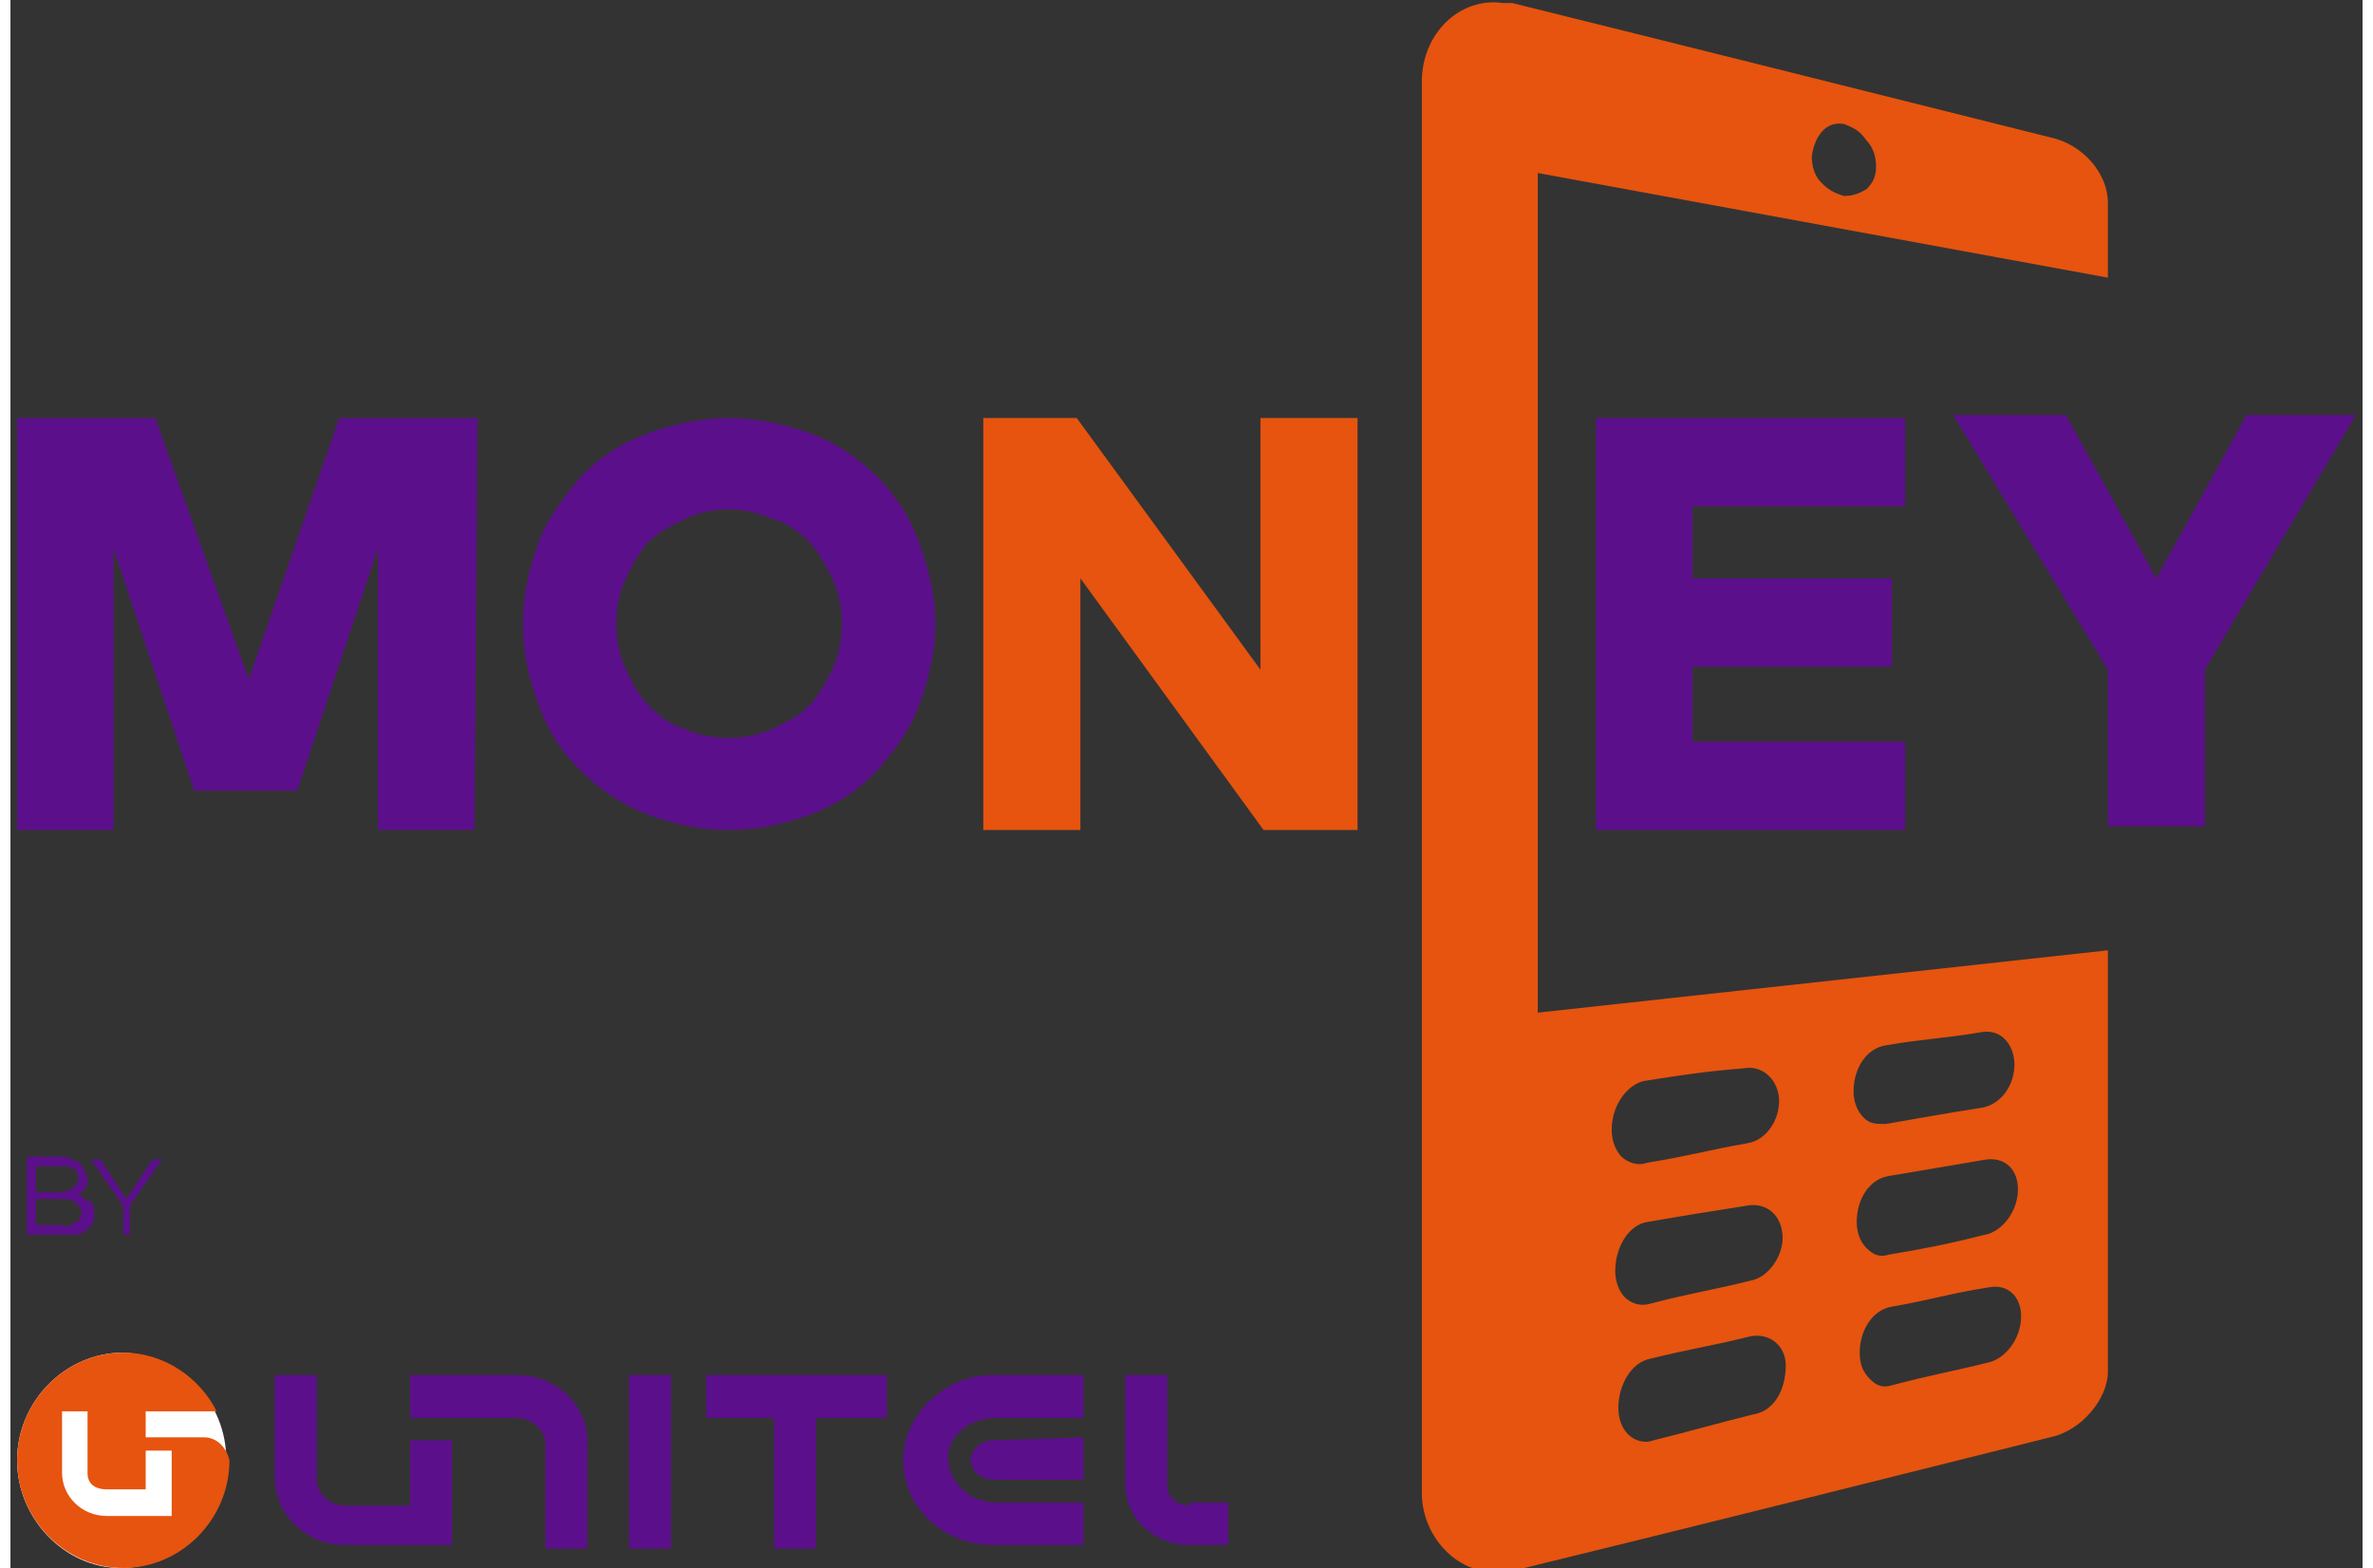
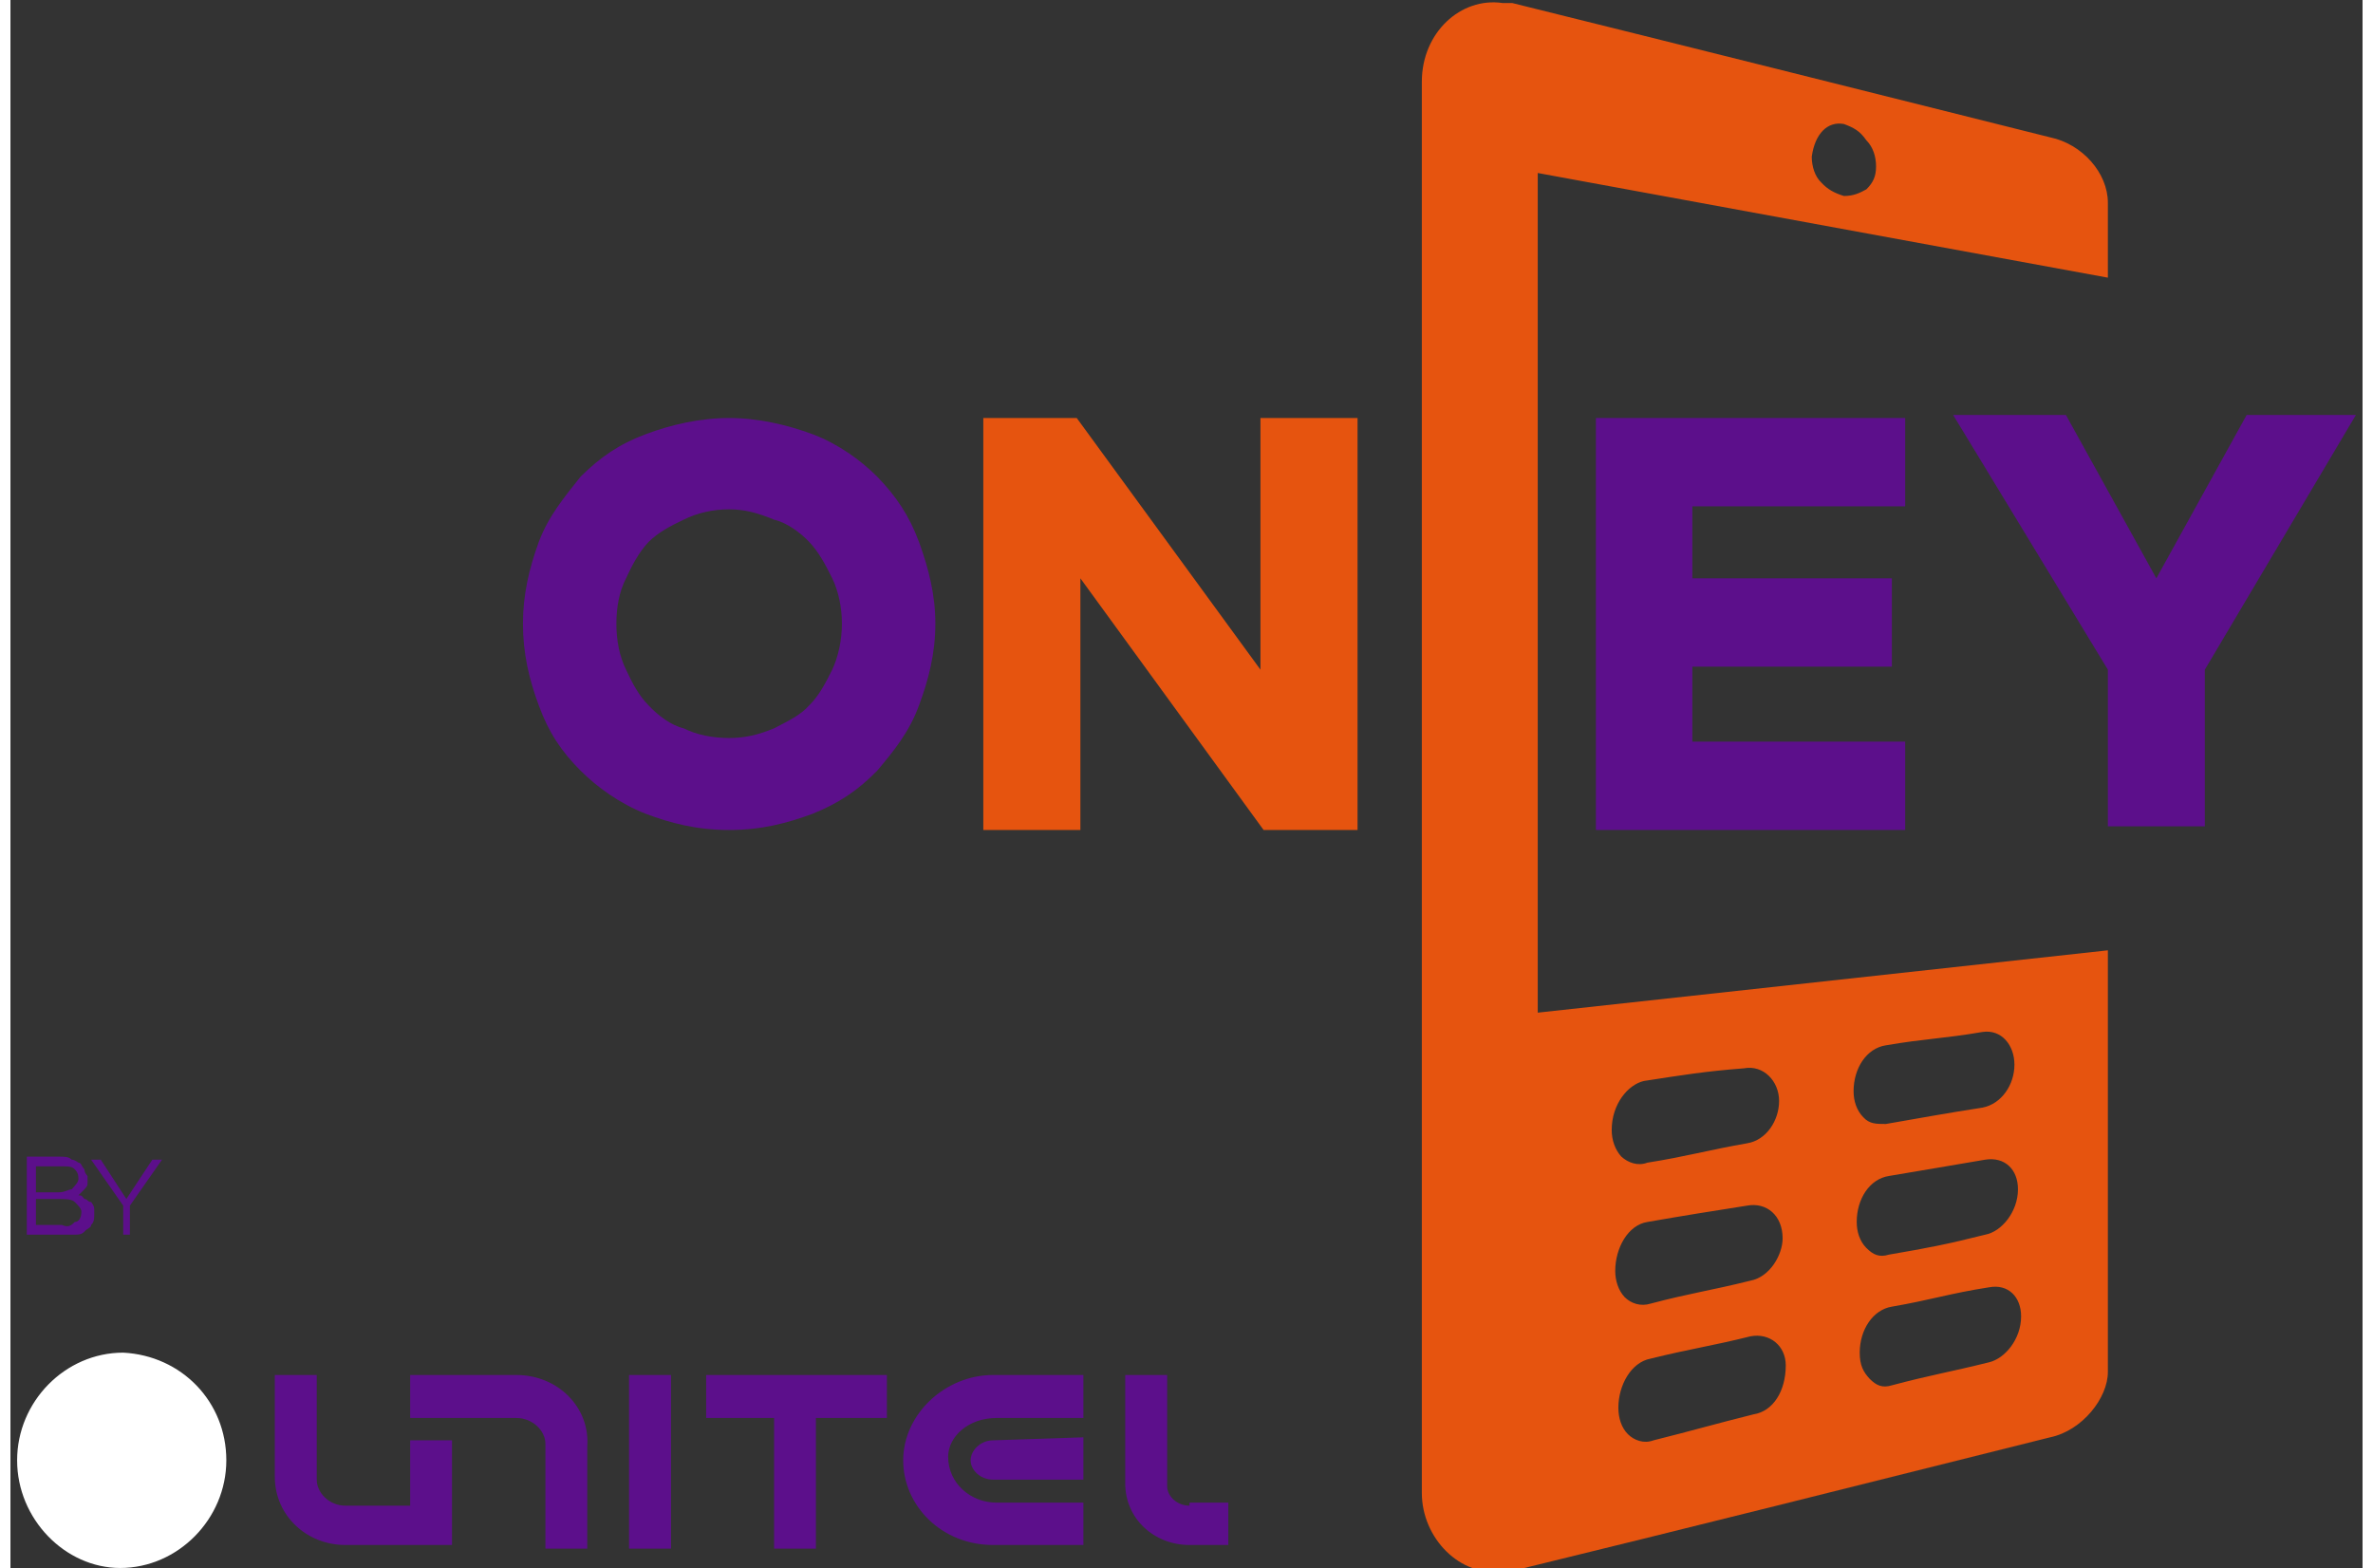
<svg xmlns="http://www.w3.org/2000/svg" width="227px" height="150px" viewBox="0 0 18 12" version="1.1">
  <rect x="0" y="0" width="18" height="12" fill="#333333" stroke="none" />
  <g id="surface1">
    <path style=" stroke:none;fill-rule:nonzero;fill:rgb(100%,100%,100%);fill-opacity:1;" d="M 1.652 11.176 C 1.652 11.625 1.281 12 0.84 12 C 0.418 12 0.051 11.625 0.051 11.176 C 0.051 10.727 0.418 10.352 0.863 10.352 C 1.309 10.375 1.652 10.727 1.652 11.176 Z M 1.652 11.176 " />
    <path style=" stroke:none;fill-rule:nonzero;fill:rgb(36.078%,5.882%,54.51%);fill-opacity:1;" d="M 5.055 11.852 L 4.734 11.852 L 4.734 10.523 L 5.055 10.523 Z M 3.059 11.023 L 3.059 11.523 L 2.562 11.523 C 2.441 11.523 2.344 11.426 2.344 11.324 L 2.344 10.523 L 2.023 10.523 L 2.023 11.301 C 2.023 11.602 2.27 11.824 2.562 11.824 L 3.379 11.824 L 3.379 11.023 Z M 3.871 10.523 L 3.059 10.523 L 3.059 10.852 L 3.871 10.852 C 3.996 10.852 4.094 10.949 4.094 11.051 L 4.094 11.852 L 4.414 11.852 L 4.414 11.074 C 4.438 10.773 4.191 10.523 3.871 10.523 Z M 6.707 10.523 L 5.324 10.523 L 5.324 10.852 L 5.844 10.852 L 5.844 11.852 L 6.164 11.852 L 6.164 10.852 L 6.707 10.852 Z M 7.52 11.023 C 7.422 11.023 7.348 11.102 7.348 11.176 C 7.348 11.25 7.422 11.324 7.52 11.324 L 8.211 11.324 L 8.211 11 Z M 7.547 10.852 L 8.211 10.852 L 8.211 10.523 L 7.52 10.523 C 7.152 10.523 6.832 10.824 6.832 11.176 C 6.832 11.523 7.125 11.824 7.52 11.824 L 8.211 11.824 L 8.211 11.5 L 7.547 11.5 C 7.348 11.5 7.176 11.352 7.176 11.148 C 7.176 11 7.324 10.852 7.547 10.852 Z M 9.023 11.523 C 8.926 11.523 8.852 11.449 8.852 11.375 L 8.852 10.523 L 8.531 10.523 L 8.531 11.352 C 8.531 11.625 8.754 11.824 9.023 11.824 L 9.32 11.824 L 9.32 11.5 L 9.023 11.5 Z M 9.023 11.523 " />
-     <path style=" stroke:none;fill-rule:nonzero;fill:rgb(90.196%,32.941%,5.882%);fill-opacity:1;" d="M 1.48 11 L 1.035 11 L 1.035 10.801 L 1.578 10.801 C 1.453 10.551 1.184 10.352 0.863 10.352 C 0.418 10.352 0.051 10.727 0.051 11.176 C 0.051 11.625 0.418 12 0.863 12 C 1.309 12 1.676 11.625 1.676 11.176 C 1.652 11.074 1.578 11 1.48 11 M 0.738 11.602 C 0.543 11.602 0.395 11.449 0.395 11.273 L 0.395 10.801 L 0.59 10.801 L 0.59 11.273 C 0.59 11.352 0.641 11.398 0.738 11.398 L 1.035 11.398 L 1.035 11.102 L 1.234 11.102 L 1.234 11.602 Z M 0.738 11.602 " />
    <path style=" stroke:none;fill-rule:nonzero;fill:rgb(36.078%,5.882%,54.51%);fill-opacity:1;" d="M 0.469 8.875 C 0.492 8.875 0.52 8.898 0.52 8.898 C 0.543 8.898 0.543 8.926 0.566 8.949 C 0.566 8.977 0.59 9 0.59 9 C 0.59 9.023 0.59 9.023 0.59 9.051 C 0.59 9.074 0.59 9.074 0.566 9.102 C 0.566 9.102 0.543 9.125 0.543 9.125 C 0.543 9.125 0.52 9.148 0.52 9.148 C 0.543 9.148 0.543 9.148 0.566 9.176 C 0.59 9.176 0.59 9.199 0.617 9.199 C 0.617 9.199 0.641 9.227 0.641 9.25 C 0.641 9.273 0.641 9.273 0.641 9.301 C 0.641 9.324 0.641 9.352 0.617 9.375 C 0.617 9.398 0.59 9.398 0.566 9.426 C 0.543 9.449 0.52 9.449 0.492 9.449 C 0.469 9.449 0.445 9.449 0.395 9.449 L 0.125 9.449 L 0.125 8.852 L 0.371 8.852 C 0.418 8.852 0.445 8.852 0.469 8.875 Z M 0.469 9.102 C 0.492 9.074 0.52 9.051 0.52 9.023 C 0.52 9 0.52 8.977 0.492 8.949 C 0.469 8.926 0.445 8.926 0.395 8.926 L 0.195 8.926 L 0.195 9.125 L 0.371 9.125 C 0.418 9.125 0.445 9.102 0.469 9.102 M 0.492 9.352 C 0.52 9.352 0.543 9.324 0.543 9.273 C 0.543 9.25 0.52 9.227 0.492 9.199 C 0.469 9.176 0.418 9.176 0.371 9.176 L 0.195 9.176 L 0.195 9.375 L 0.395 9.375 C 0.445 9.398 0.469 9.375 0.492 9.352 " />
    <path style=" stroke:none;fill-rule:nonzero;fill:rgb(36.078%,5.882%,54.51%);fill-opacity:1;" d="M 0.938 9.449 L 0.863 9.449 L 0.863 9.227 L 0.617 8.875 L 0.691 8.875 L 0.887 9.176 L 1.086 8.875 L 1.16 8.875 L 0.914 9.227 L 0.914 9.449 Z M 0.938 9.449 " />
-     <path style=" stroke:none;fill-rule:nonzero;fill:rgb(36.078%,5.882%,54.51%);fill-opacity:1;" d="M 3.551 6.352 L 2.812 6.352 L 2.812 4.199 L 2.195 6.051 L 1.406 6.051 L 0.789 4.199 L 0.789 6.352 L 0.051 6.352 L 0.051 3.199 L 1.109 3.199 L 1.824 5.199 L 2.516 3.199 L 3.574 3.199 Z M 3.551 6.352 " />
    <path style=" stroke:none;fill-rule:nonzero;fill:rgb(36.078%,5.882%,54.51%);fill-opacity:1;" d="M 5.5 3.199 C 5.719 3.199 5.941 3.25 6.141 3.324 C 6.336 3.398 6.508 3.523 6.633 3.648 C 6.781 3.801 6.879 3.949 6.953 4.148 C 7.027 4.352 7.078 4.551 7.078 4.773 C 7.078 5 7.027 5.199 6.953 5.398 C 6.879 5.602 6.758 5.75 6.633 5.898 C 6.484 6.051 6.336 6.148 6.141 6.227 C 5.941 6.301 5.746 6.352 5.5 6.352 C 5.254 6.352 5.055 6.301 4.859 6.227 C 4.66 6.148 4.488 6.023 4.363 5.898 C 4.215 5.75 4.117 5.602 4.043 5.398 C 3.969 5.199 3.922 5 3.922 4.773 C 3.922 4.551 3.969 4.352 4.043 4.148 C 4.117 3.949 4.242 3.801 4.363 3.648 C 4.512 3.5 4.66 3.398 4.859 3.324 C 5.055 3.25 5.277 3.199 5.5 3.199 Z M 5.5 3.898 C 5.375 3.898 5.254 3.926 5.152 3.977 C 5.055 4.023 4.957 4.074 4.883 4.148 C 4.809 4.227 4.758 4.324 4.711 4.426 C 4.66 4.523 4.637 4.648 4.637 4.773 C 4.637 4.898 4.66 5.023 4.711 5.125 C 4.758 5.227 4.809 5.324 4.883 5.398 C 4.957 5.477 5.055 5.551 5.152 5.574 C 5.254 5.625 5.375 5.648 5.5 5.648 C 5.621 5.648 5.719 5.625 5.844 5.574 C 5.941 5.523 6.043 5.477 6.113 5.398 C 6.188 5.324 6.238 5.227 6.289 5.125 C 6.336 5.023 6.363 4.898 6.363 4.773 C 6.363 4.648 6.336 4.523 6.289 4.426 C 6.238 4.324 6.188 4.227 6.113 4.148 C 6.043 4.074 5.941 4 5.844 3.977 C 5.719 3.926 5.621 3.898 5.5 3.898 Z M 5.5 3.898 " />
    <path style=" stroke:none;fill-rule:nonzero;fill:rgb(90.196%,32.941%,5.882%);fill-opacity:1;" d="M 9.59 6.352 L 8.188 4.426 L 8.188 6.352 L 7.445 6.352 L 7.445 3.199 L 8.16 3.199 L 9.566 5.125 L 9.566 3.199 L 10.309 3.199 L 10.309 6.352 Z M 9.59 6.352 " />
    <path style=" stroke:none;fill-rule:nonzero;fill:rgb(36.078%,5.882%,54.51%);fill-opacity:1;" d="M 14.5 6.352 L 12.133 6.352 L 12.133 3.199 L 14.5 3.199 L 14.5 3.875 L 12.871 3.875 L 12.871 4.426 L 14.398 4.426 L 14.398 5.102 L 12.871 5.102 L 12.871 5.676 L 14.5 5.676 Z M 14.5 6.352 " />
    <path style=" stroke:none;fill-rule:nonzero;fill:rgb(36.078%,5.882%,54.51%);fill-opacity:1;" d="M 16.793 5.125 L 16.793 6.324 L 16.051 6.324 L 16.051 5.125 L 14.867 3.176 L 15.73 3.176 L 16.422 4.426 L 17.113 3.176 L 17.949 3.176 Z M 16.793 5.125 " />
    <path style=" stroke:none;fill-rule:nonzero;fill:rgb(90.196%,32.941%,5.882%);fill-opacity:1;" d="M 16.051 2.125 L 16.051 1.551 C 16.051 1.324 15.855 1.102 15.609 1.051 C 14.203 0.699 12.82 0.352 11.492 0.023 C 11.465 0.023 11.441 0.023 11.418 0.023 C 11.098 -0.023 10.801 0.25 10.801 0.625 L 10.801 11.426 C 10.801 11.773 11.098 12.074 11.418 12.023 C 11.441 12.023 11.465 12.023 11.492 12.023 C 12.82 11.699 14.203 11.352 15.609 11 C 15.855 10.949 16.051 10.699 16.051 10.5 L 16.051 7.273 L 11.688 7.75 L 11.688 1.324 Z M 14.031 0.949 C 14.105 0.977 14.152 1 14.203 1.074 C 14.254 1.125 14.277 1.199 14.277 1.273 C 14.277 1.352 14.254 1.398 14.203 1.449 C 14.152 1.477 14.105 1.5 14.031 1.5 C 13.957 1.477 13.906 1.449 13.859 1.398 C 13.809 1.352 13.785 1.273 13.785 1.199 C 13.809 1.023 13.906 0.926 14.031 0.949 Z M 15.141 10.426 C 14.844 10.5 14.695 10.523 14.398 10.602 C 14.324 10.625 14.277 10.602 14.227 10.551 C 14.18 10.5 14.152 10.449 14.152 10.352 C 14.152 10.176 14.254 10.023 14.398 10 C 14.695 9.949 14.844 9.898 15.141 9.852 C 15.289 9.824 15.387 9.926 15.387 10.074 C 15.387 10.25 15.262 10.398 15.141 10.426 Z M 15.113 9.449 C 14.82 9.523 14.672 9.551 14.375 9.602 C 14.301 9.625 14.254 9.602 14.203 9.551 C 14.152 9.5 14.129 9.426 14.129 9.352 C 14.129 9.176 14.227 9.023 14.375 9 C 14.672 8.949 14.82 8.926 15.113 8.875 C 15.262 8.852 15.363 8.949 15.363 9.102 C 15.363 9.273 15.238 9.426 15.113 9.449 Z M 14.352 8 C 14.648 7.949 14.793 7.949 15.09 7.898 C 15.238 7.875 15.336 8 15.336 8.148 C 15.336 8.301 15.238 8.449 15.09 8.477 C 14.793 8.523 14.648 8.551 14.352 8.602 C 14.277 8.602 14.227 8.602 14.18 8.551 C 14.129 8.5 14.105 8.426 14.105 8.352 C 14.105 8.176 14.203 8.023 14.352 8 Z M 13.34 10.824 C 13.043 10.898 12.871 10.949 12.574 11.023 C 12.5 11.051 12.426 11.023 12.379 10.977 C 12.328 10.926 12.305 10.852 12.305 10.773 C 12.305 10.602 12.402 10.426 12.551 10.398 C 12.848 10.324 13.02 10.301 13.316 10.227 C 13.465 10.199 13.586 10.301 13.586 10.449 C 13.586 10.648 13.488 10.801 13.34 10.824 Z M 13.316 9.801 C 13.02 9.875 12.848 9.898 12.551 9.977 C 12.477 10 12.402 9.977 12.352 9.926 C 12.305 9.875 12.281 9.801 12.281 9.727 C 12.281 9.551 12.379 9.375 12.527 9.352 C 12.82 9.301 12.996 9.273 13.289 9.227 C 13.438 9.199 13.562 9.301 13.562 9.477 C 13.562 9.602 13.465 9.773 13.316 9.801 Z M 12.5 8.273 C 12.797 8.227 12.969 8.199 13.266 8.176 C 13.414 8.148 13.535 8.273 13.535 8.426 C 13.535 8.574 13.438 8.727 13.289 8.75 C 12.996 8.801 12.82 8.852 12.527 8.898 C 12.453 8.926 12.379 8.898 12.328 8.852 C 12.281 8.801 12.254 8.727 12.254 8.648 C 12.254 8.449 12.379 8.301 12.5 8.273 Z M 12.5 8.273 " />
  </g>
</svg>